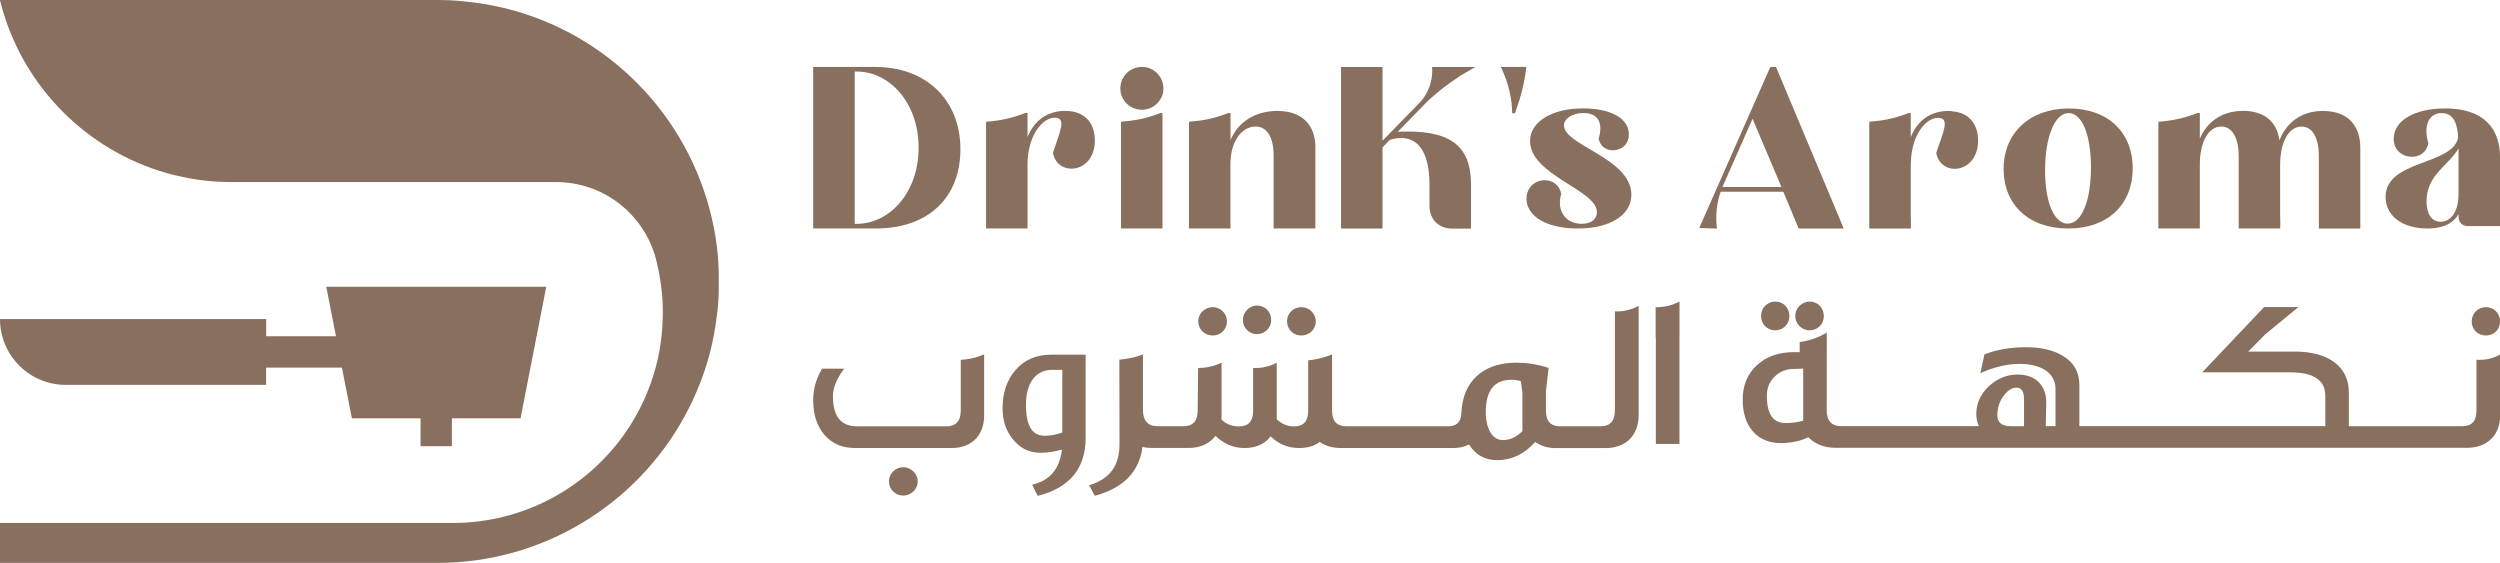
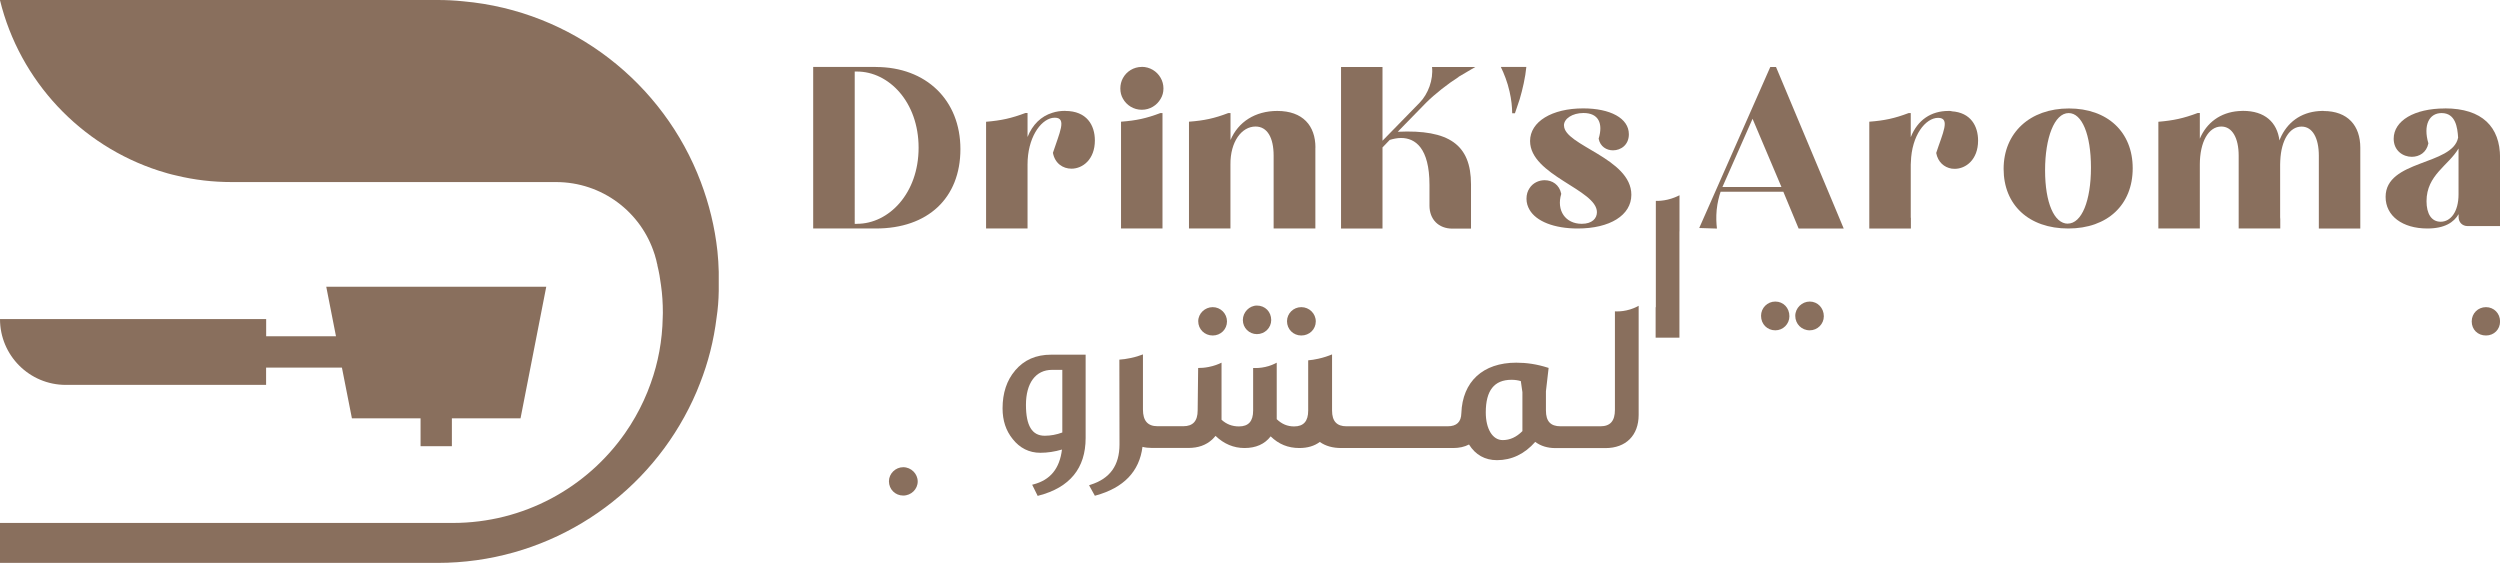
<svg xmlns="http://www.w3.org/2000/svg" viewBox="0 0 362.37 81.59" data-sanitized-data-name="Layer 2" data-name="Layer 2" id="Layer_2">
  <defs>
    <style>
      .cls-1 {
        fill: #896f5d;
      }
    </style>
  </defs>
  <g data-sanitized-data-name="Isolation Mode" data-name="Isolation Mode" id="Isolation_Mode">
    <g>
      <g>
        <g>
          <path d="m130.92,67.72c-1.12,0-2.07.93-2.07,2.04,0,1.16.91,2.07,2.07,2.07s2.1-.93,2.1-2.04-.94-2.07-2.1-2.07Z" class="cls-1" />
-           <path d="m139.26,52.15v7.35c0,1.55-.7,2.3-2.14,2.3h-12.85c-2.38,0-3.54-1.43-3.54-4.39,0-1.11.48-2.36,1.44-3.71l.19-.26h-3.2l-.05.08c-.83,1.44-1.24,2.92-1.24,4.51,0,2.05.55,3.73,1.63,5.01,1.1,1.26,2.58,1.9,4.4,1.9h14c2.93,0,4.75-1.81,4.75-4.72v-8.85c-.51.21-1.14.43-1.88.59-.55.12-1.06.17-1.51.2Z" class="cls-1" />
          <path d="m147.13,53.72c-1.21,1.42-1.81,3.26-1.81,5.47,0,1.77.48,3.22,1.46,4.44,1.03,1.31,2.39,2,4.01,2,1.05,0,2.08-.16,3.14-.47-.34,2.76-1.68,4.41-4.13,5.05l-.19.05.8,1.62.13-.04c4.53-1.17,6.82-3.98,6.82-8.35v-12.08h-5c-2.2,0-3.92.75-5.24,2.31Zm6.85-.11v9.08c-.84.31-1.69.47-2.55.47-1.84,0-2.72-1.46-2.72-4.48,0-3.16,1.41-5.07,3.78-5.07h1.49Z" class="cls-1" />
          <path d="m175.78,48.63c1.16,0,2.07-.9,2.07-2.04s-.93-2.07-2.07-2.07-2.1.93-2.1,2.04c0,1.16.92,2.07,2.1,2.07Z" class="cls-1" />
          <path d="m188.62,48.63c1.18,0,2.1-.9,2.1-2.04s-.94-2.07-2.1-2.07-2.07.93-2.07,2.04c0,1.16.91,2.07,2.07,2.07Z" class="cls-1" />
          <path d="m182.19,48.43c1.14,0,2.07-.91,2.07-2.04,0-1.2-.89-2.1-2.07-2.1-1.1,0-2.04.96-2.04,2.1s.91,2.04,2.04,2.04Z" class="cls-1" />
          <path d="m234.08,45.11v14.29c0,1.62-.67,2.39-2.11,2.39h-5.77c-1.45,0-2.12-.72-2.12-2.29v-2.79l.39-3.38-.13-.04c-1.56-.5-3.06-.72-4.56-.72-4.83,0-7.8,2.74-7.96,7.33-.03,1.27-.68,1.89-1.98,1.89h-14.68c-1.39,0-2.08-.74-2.08-2.27v-8.15c-.55.23-1.22.46-2,.63-.54.12-1.01.19-1.46.23v7.29c0,1.54-.67,2.29-2.04,2.29-.97,0-1.78-.34-2.52-1.05v-8.19c-.39.21-.95.47-1.66.62-.7.16-1.31.17-1.76.15v6.18c0,1.54-.67,2.29-2.05,2.29-.98,0-1.81-.31-2.53-.97v-8.27c-.47.23-1.09.47-1.85.62-.59.12-1.11.15-1.54.15-.03,2.05-.04,4.1-.07,6.15,0,1.54-.68,2.29-2.08,2.29h-3.74c-1.42,0-2.11-.79-2.11-2.41v-8c-.49.19-1.08.38-1.75.52-.61.13-1.18.21-1.67.24,0,4.09.02,8.19.02,12.28,0,3.06-1.38,4.97-4.22,5.86l-.19.07.84,1.52.13-.04c4.05-1.11,6.33-3.49,6.77-7.05.4.11.89.16,1.41.16h5.24c1.42,0,2.56-.4,3.46-1.23.16-.16.34-.34.48-.52,1.22,1.17,2.63,1.76,4.2,1.76,1.65,0,2.92-.56,3.79-1.69,1.17,1.14,2.52,1.69,4.16,1.69,1.18,0,2.17-.29,2.96-.88.86.6,1.88.88,3.11.88h16.25c.83,0,1.6-.16,2.27-.51.94,1.5,2.31,2.27,4.06,2.27,2.13,0,4-.9,5.54-2.65.8.6,1.78.9,2.94.9h7.24c2.96,0,4.81-1.84,4.81-4.81v-15.82c-.41.23-1.01.51-1.77.67-.67.15-1.25.16-1.69.14Zm-13.41,17.38c-.87.87-1.8,1.3-2.86,1.3-1.46,0-2.45-1.61-2.45-4.01,0-3.18,1.22-4.73,3.73-4.73.51,0,.95.07,1.35.19l.23,1.61v5.64Z" class="cls-1" />
          <path d="m262.32,47.88c1.12,0,2.04-.91,2.04-2.04,0-1.2-.9-2.13-2.04-2.13s-2.1.95-2.1,2.07c0,1.18.92,2.1,2.1,2.1Z" class="cls-1" />
          <path d="m257.33,47.88c1.12,0,2.04-.91,2.04-2.04,0-1.22-.88-2.13-2.04-2.13s-2.07.93-2.07,2.07c0,1.2.89,2.1,2.07,2.1Z" class="cls-1" />
          <path d="m360.34,48.63c1.16,0,2.04-.88,2.04-2.04s-.89-2.07-2.04-2.07-2.07.89-2.07,2.07.87,2.04,2.07,2.04Z" class="cls-1" />
-           <path d="m358.96,52.16v7.33c0,1.57-.67,2.29-2.12,2.29h-16.38v-4.91c0-3.7-2.92-5.91-7.83-5.91h-6.75l2.48-2.51,4.79-3.94h-4.97l-.05.05-8.92,9.41h12.73c3.43,0,5.11,1.13,5.11,3.42v4.38h-35.65v-5.97c0-1.9-.84-3.33-2.48-4.26-1.31-.8-3.1-1.21-5.3-1.21s-4.17.34-5.89,1.01l-.09.03-.59,2.72.31-.13c1.81-.79,3.62-1.21,5.39-1.21,3.2,0,5.19,1.38,5.19,3.58v5.44h-1.41l.07-3.47c0-1.27-.42-2.29-1.22-3.03-.74-.64-1.72-.98-2.91-.98-1.57,0-2.98.58-4.2,1.7-1.19,1.13-1.81,2.48-1.81,4.01,0,.66.13,1.25.38,1.77h-19.95c-1.41,0-2.11-.76-2.11-2.36,0-3.73,0-7.47.01-11.2-.42.25-.93.52-1.52.75-.93.36-1.76.54-2.41.62v1.46h-.8c-2.23,0-4.05.64-5.42,1.92-1.35,1.23-2.04,2.91-2.04,4.99,0,3.88,2.12,6.28,5.52,6.28,1.62-.03,2.92-.31,3.98-.86,1.02,1.03,2.36,1.54,4,1.54h91.5c2.91,0,4.79-1.84,4.79-4.68v-8.85c-.39.22-.97.51-1.74.66-.68.14-1.26.14-1.68.1Zm-97.59,8.82c-.82.23-1.68.34-2.55.34-1.8,0-2.7-1.27-2.72-3.92,0-1.13.36-2.04,1.1-2.78.72-.72,1.62-1.11,2.65-1.14.48,0,.99-.03,1.52-.05v7.55Zm32.01.8h-1.86c-1.35,0-2.01-.51-2.01-1.58,0-1.13.34-2.11.99-2.92.55-.72,1.14-1.09,1.77-1.09.27,0,1.11,0,1.11,1.65v3.94Z" class="cls-1" />
-           <path d="m240.01,44.53h-.03v4.41h.03v15.41h3.42v-15.41h.01v-5.23c-.43.22-1.01.47-1.74.64-.66.15-1.24.19-1.69.18Z" class="cls-1" />
+           <path d="m240.01,44.53h-.03v4.41h.03h3.42v-15.41h.01v-5.23c-.43.22-1.01.47-1.74.64-.66.15-1.24.19-1.69.18Z" class="cls-1" />
        </g>
        <g>
          <path d="m126.95,9.7h-9.08v23.42h9.08c7.55,0,12.26-4.41,12.26-11.51s-4.97-11.9-12.26-11.9Zm-2.72,22.75h-.34V10.37h.34c4.58,0,8.92,4.39,8.92,11.04s-4.34,11.03-8.92,11.03Z" class="cls-1" />
          <path d="m154.4,16.07c-.67,0-1.3.09-1.87.28-1.62.5-2.87,1.7-3.59,3.51v-3.48h-.31c-2.06.77-3.47,1.08-5.7,1.27v15.47h6.01v-9.28c0-3.8,1.81-6.42,3.59-6.75.12-.02.25-.03.37-.03,1.8,0,.64,2.25-.28,5.09.28,1.53,1.44,2.3,2.69,2.3,1.62,0,3.39-1.34,3.39-4.09,0-2.2-1.16-4.28-4.3-4.28Z" class="cls-1" />
          <path d="m162.49,17.64v15.48h6.01v-16.73h-.31c-2.05.77-3.47,1.08-5.7,1.25Z" class="cls-1" />
          <path d="m165.5,9.7c-1.18,0-2.21.65-2.74,1.63-.24.44-.37.95-.37,1.5s.13,1.04.37,1.46c.53.97,1.56,1.62,2.74,1.62s2.19-.64,2.73-1.58c.27-.44.41-.95.41-1.5s-.14-1.09-.41-1.55c-.54-.95-1.56-1.59-2.73-1.59Z" class="cls-1" />
          <path d="m190.67,21.39c0-3.17-1.83-5.31-5.53-5.31-3.2,0-5.67,1.59-6.78,4.22v-3.91h-.33c-2.03.77-3.45,1.08-5.69,1.25v15.48h6.01v-9.28c-.03-3.3,1.62-5.5,3.64-5.5,1.7,0,2.62,1.61,2.62,4.22v10.56h6.05v-11.73Z" class="cls-1" />
          <path d="m211.41,11.14l1.8-1.06.64-.37h-6.28c.2,1.83-.55,3.91-1.81,5.19l-5.37,5.5v-10.69h-6.01v23.42h6.01v-11.76l1.05-1.09c.52-.16,1.09-.28,1.64-.28,2.05,0,4.12,1.44,4.12,6.81v3c0,1.98,1.31,3.33,3.33,3.33h2.69v-6.42c0-5.76-3.2-7.97-10.62-7.62l4.09-4.19c1.28-1.28,3.2-2.78,4.73-3.75Z" class="cls-1" />
          <path d="m226.69,18.18c0-.98,1.22-1.8,2.83-1.8,2.2,0,2.87,1.52,2.2,3.72.22,1.16,1.16,1.69,2.08,1.69,1.16,0,2.3-.8,2.3-2.33,0-2.34-2.72-3.75-6.62-3.75-4.53,0-7.7,1.92-7.7,4.73,0,4.97,9.69,7.05,9.69,10.31,0,.89-.67,1.69-2.2,1.69-2.36,0-3.7-1.92-2.97-4.34-.27-1.34-1.31-1.98-2.41-1.98-.84,0-1.7.39-2.19,1.16-.28.41-.44.92-.44,1.53,0,.58.16,1.11.44,1.59.97,1.69,3.58,2.72,6.98,2.72,4.67,0,7.78-1.92,7.78-4.89,0-5.31-9.76-7.14-9.76-10.04Z" class="cls-1" />
          <path d="m282.88,16.11c-.14-.03-.3-.03-.45-.03-2.55,0-4.48,1.33-5.45,3.76,0,.02-.02.02-.02.03v-3.48h-.31c-2.05.77-3.47,1.08-5.7,1.25v15.48h6.03v-1.48s-.02-.09-.02-.14v-7.65c0-.12,0-.25.02-.37.11-3.86,2.12-6.4,3.95-6.4s.64,2.25-.28,5.09c.25,1.34,1.17,2.09,2.23,2.27.16.02.3.03.45.03,1.62,0,3.39-1.34,3.39-4.09,0-2.09-1.05-4.08-3.84-4.25Z" class="cls-1" />
          <path d="m299.89,15.72c-5.65,0-9.47,3.53-9.47,8.76s3.66,8.64,9.37,8.64,9.34-3.45,9.34-8.73-3.67-8.67-9.25-8.67Zm-.16,16.7c-1.98,0-3.3-3.03-3.3-7.73s1.34-8.3,3.42-8.3c1.92,0,3.23,3.08,3.23,7.9s-1.34,8.12-3.36,8.12Z" class="cls-1" />
          <path d="m336.77,16.07c-.23,0-.45.02-.67.03-2.64.2-4.59,1.66-5.59,3.98-.03.08-.08.17-.11.27-.34-2.62-2.11-4.28-5.28-4.28-.22,0-.44.02-.64.03-2.66.2-4.64,1.69-5.62,4v-3.72h-.31c-2.06.77-3.47,1.08-5.7,1.27v15.47h6.01v-9.28c0-3.25,1.25-5.5,3.11-5.5,1.59,0,2.52,1.67,2.52,4.22v10.56h6.03v-1.34c-.02-.09-.02-.19-.02-.28v-7.65c0-.2,0-.41.02-.59.14-2.92,1.33-4.91,3.09-4.91,1.59,0,2.5,1.67,2.5,4.22v10.56h6.01v-11.73c0-3.17-1.8-5.31-5.34-5.31Z" class="cls-1" />
          <path d="m354.38,15.72c-4.41,0-7.42,1.77-7.42,4.39,0,1.72,1.34,2.62,2.62,2.62,1.09,0,2.14-.61,2.41-1.95-.77-2.62.09-4.39,1.92-4.39,2.02,0,2.3,2.08,2.39,3.56-.8,4.06-10.51,3.19-10.51,8.59,0,2.77,2.45,4.58,6.05,4.58,2.55,0,3.86-.92,4.53-2.08v.42c0,.77.55,1.31,1.31,1.31h4.7v-9.92c0-4.42-2.55-7.14-8-7.14Zm1.98,12.45c0,2.53-1.14,3.97-2.59,3.97-1.34,0-2.05-1.16-2.05-2.98,0-3.8,3.2-5.17,4.64-7.64v6.65Z" class="cls-1" />
          <path d="m267.24,33.12l-1.44-3.45-8.37-19.96h-.83l-7.81,17.7c-.83,1.88-1.66,3.76-2.49,5.64.86.03,1.71.05,2.57.08-.09-.72-.14-1.64-.04-2.71.11-1.06.34-1.95.57-2.63h9.09l2.22,5.34h6.53Zm-17.58-6.01l4.37-9.89,4.19,9.89h-8.56Z" class="cls-1" />
          <path d="m219.61,16.42h-.42c-.01-.92-.11-1.97-.38-3.14-.31-1.39-.79-2.59-1.27-3.58h3.7c-.13,1.45-.55,3.3-.97,4.7l-.68,2.01Z" class="cls-1" />
        </g>
      </g>
      <g>
        <path d="m104.18,39.4v2.78c-.02,1.31-.12,2.59-.31,3.84-.41,3.34-1.22,6.53-2.41,9.54-.64,1.68-1.41,3.3-2.26,4.85-3.48,6.35-8.63,11.68-14.83,15.39-6.12,3.67-13.29,5.79-20.95,5.79H0v-5.79h65.62c10.33,0,19.47-5.14,24.97-13,.54-.77,1.04-1.56,1.51-2.39.87-1.53,1.62-3.15,2.22-4.85,1.08-2.99,1.68-6.2,1.74-9.54.02-.21.02-.44.02-.66,0-1.37-.08-2.72-.27-4.02-.12-.97-.29-1.93-.52-2.86,0-.1-.02-.19-.06-.29-.06-.35-.17-.73-.27-1.06-.02-.12-.06-.23-.1-.33-1.93-6.06-7.59-10.41-14.27-10.41h-47c-2.74,0-5.41-.31-7.96-.93-.89-.19-1.74-.44-2.59-.71C11.69,21.09,2.87,11.74,0,.04,0,.04-.01.02,0,0h63.42c1.27,0,2.51.06,3.73.19,15.82,1.41,29.03,11.88,34.43,26.19,1.2,3.17,2.03,6.53,2.41,10.02.1,1,.17,1.99.19,3.01Z" class="cls-1" />
        <path d="m47.29,41.56l1.41,7.18h-10.12v-2.49H0c0,5.27,4.27,9.54,9.54,9.54h29.03v-2.51h10.99l1.45,7.36h9.95v4.04h4.54v-4.04h9.95l3.73-19.08h-31.92Z" class="cls-1" />
      </g>
    </g>
  </g>
</svg>